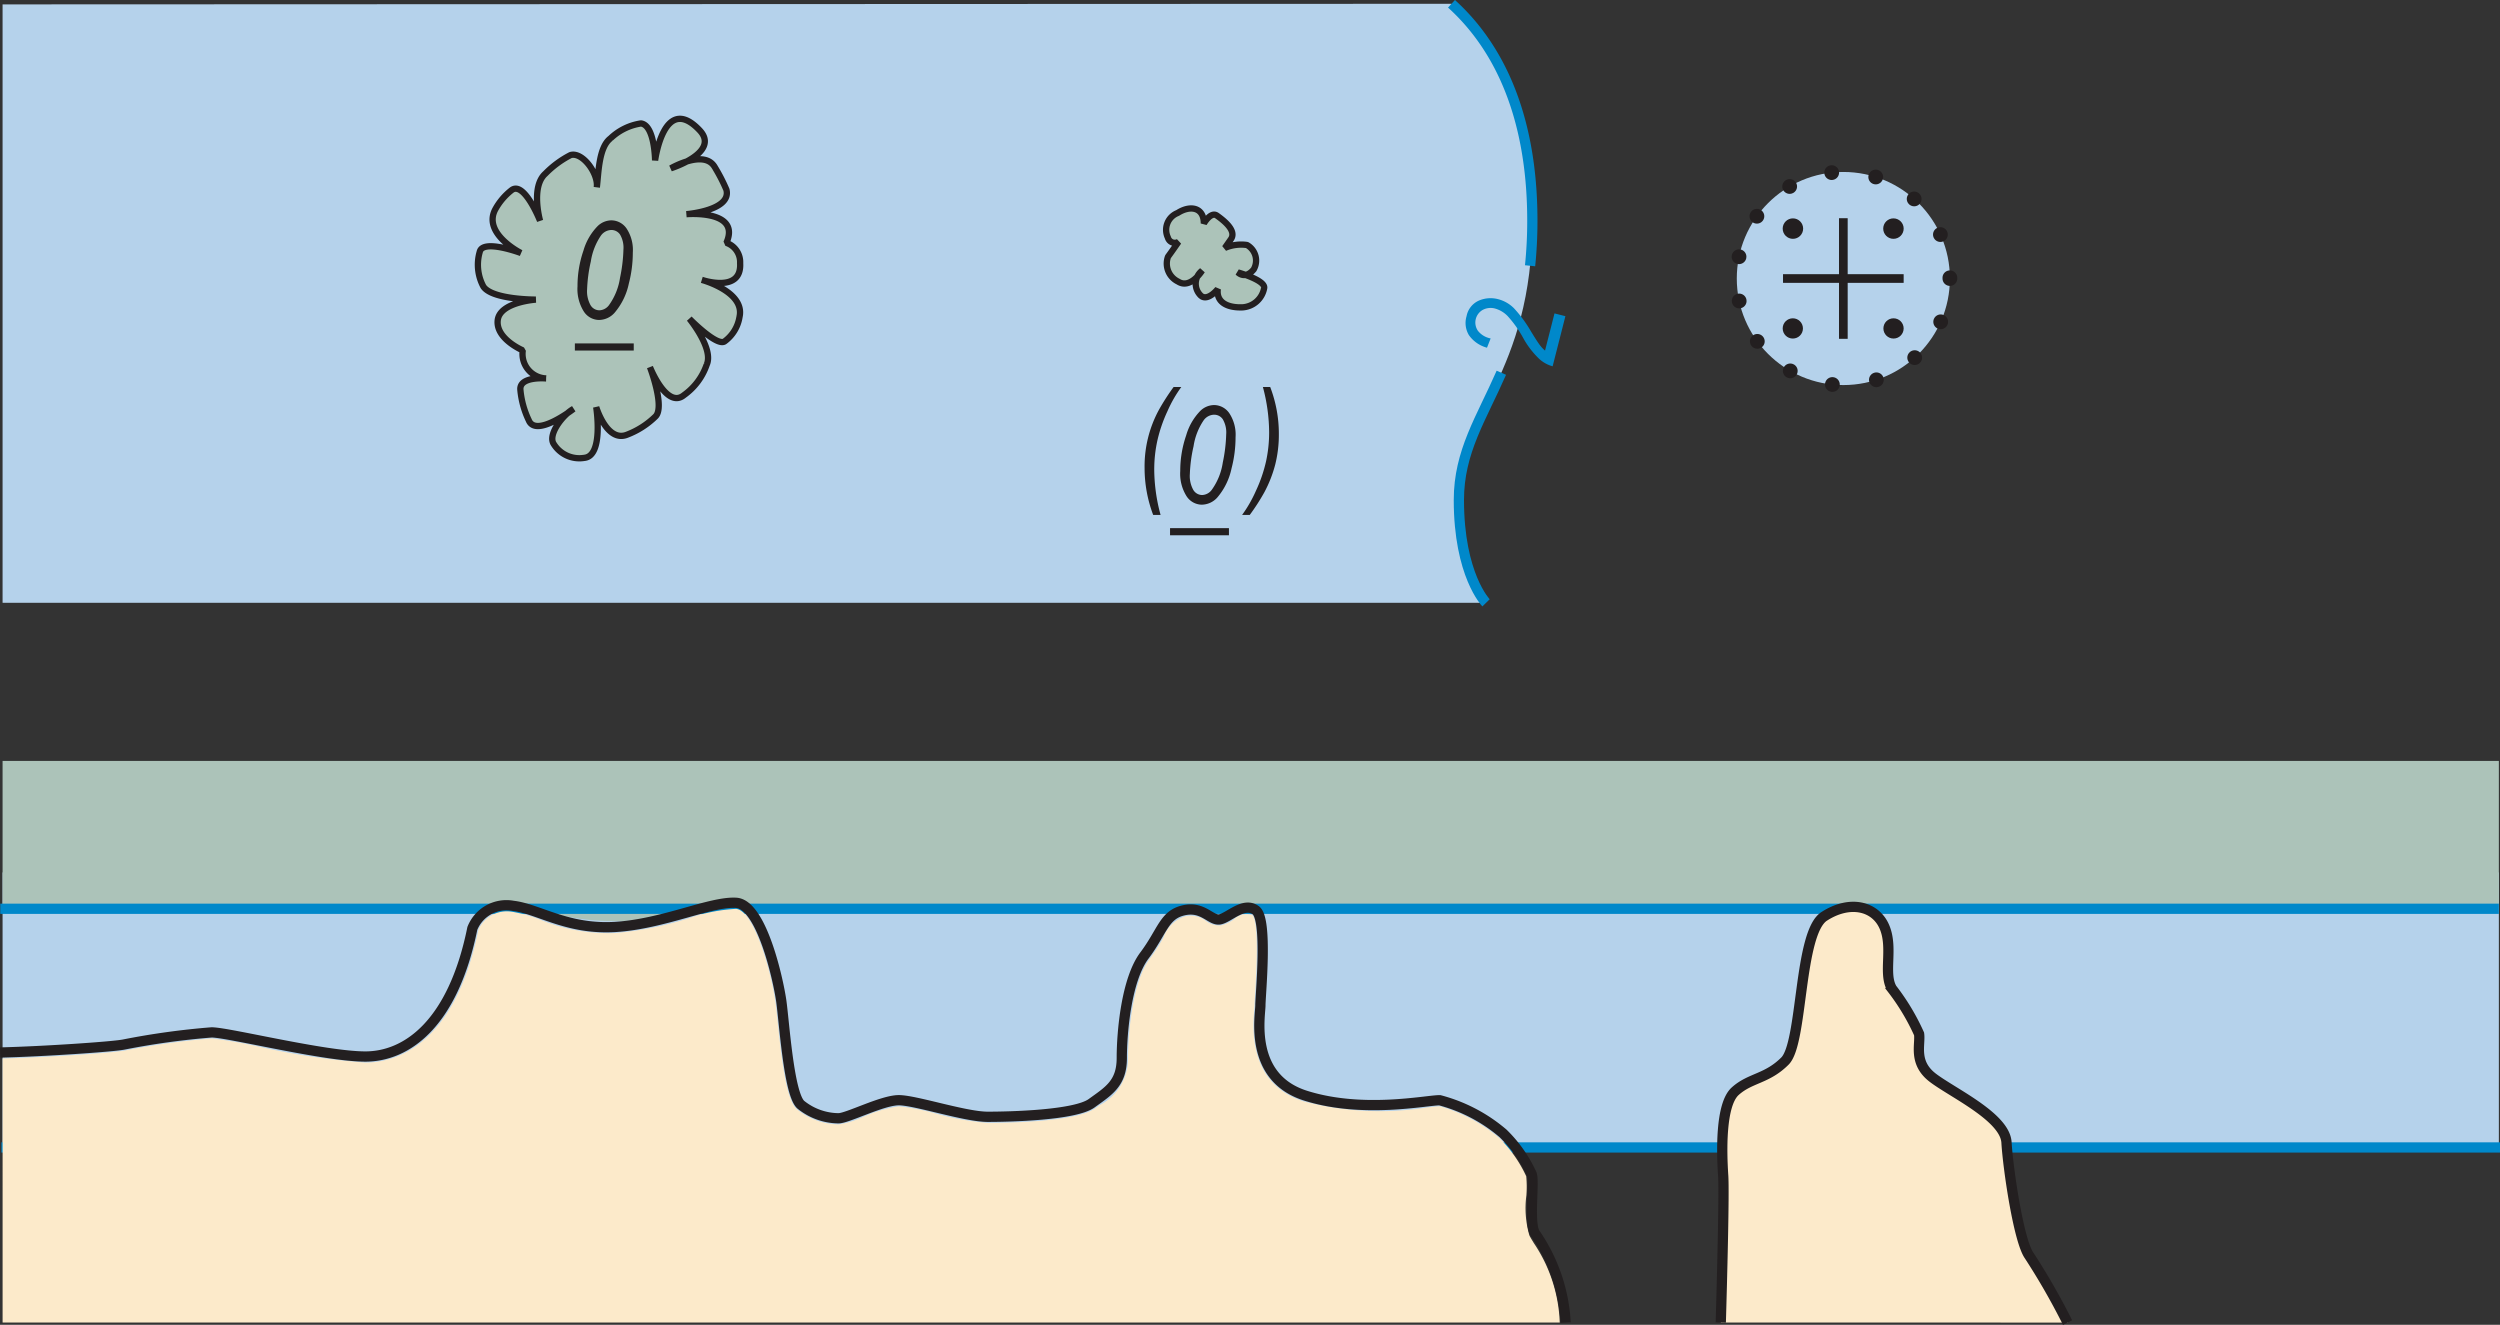
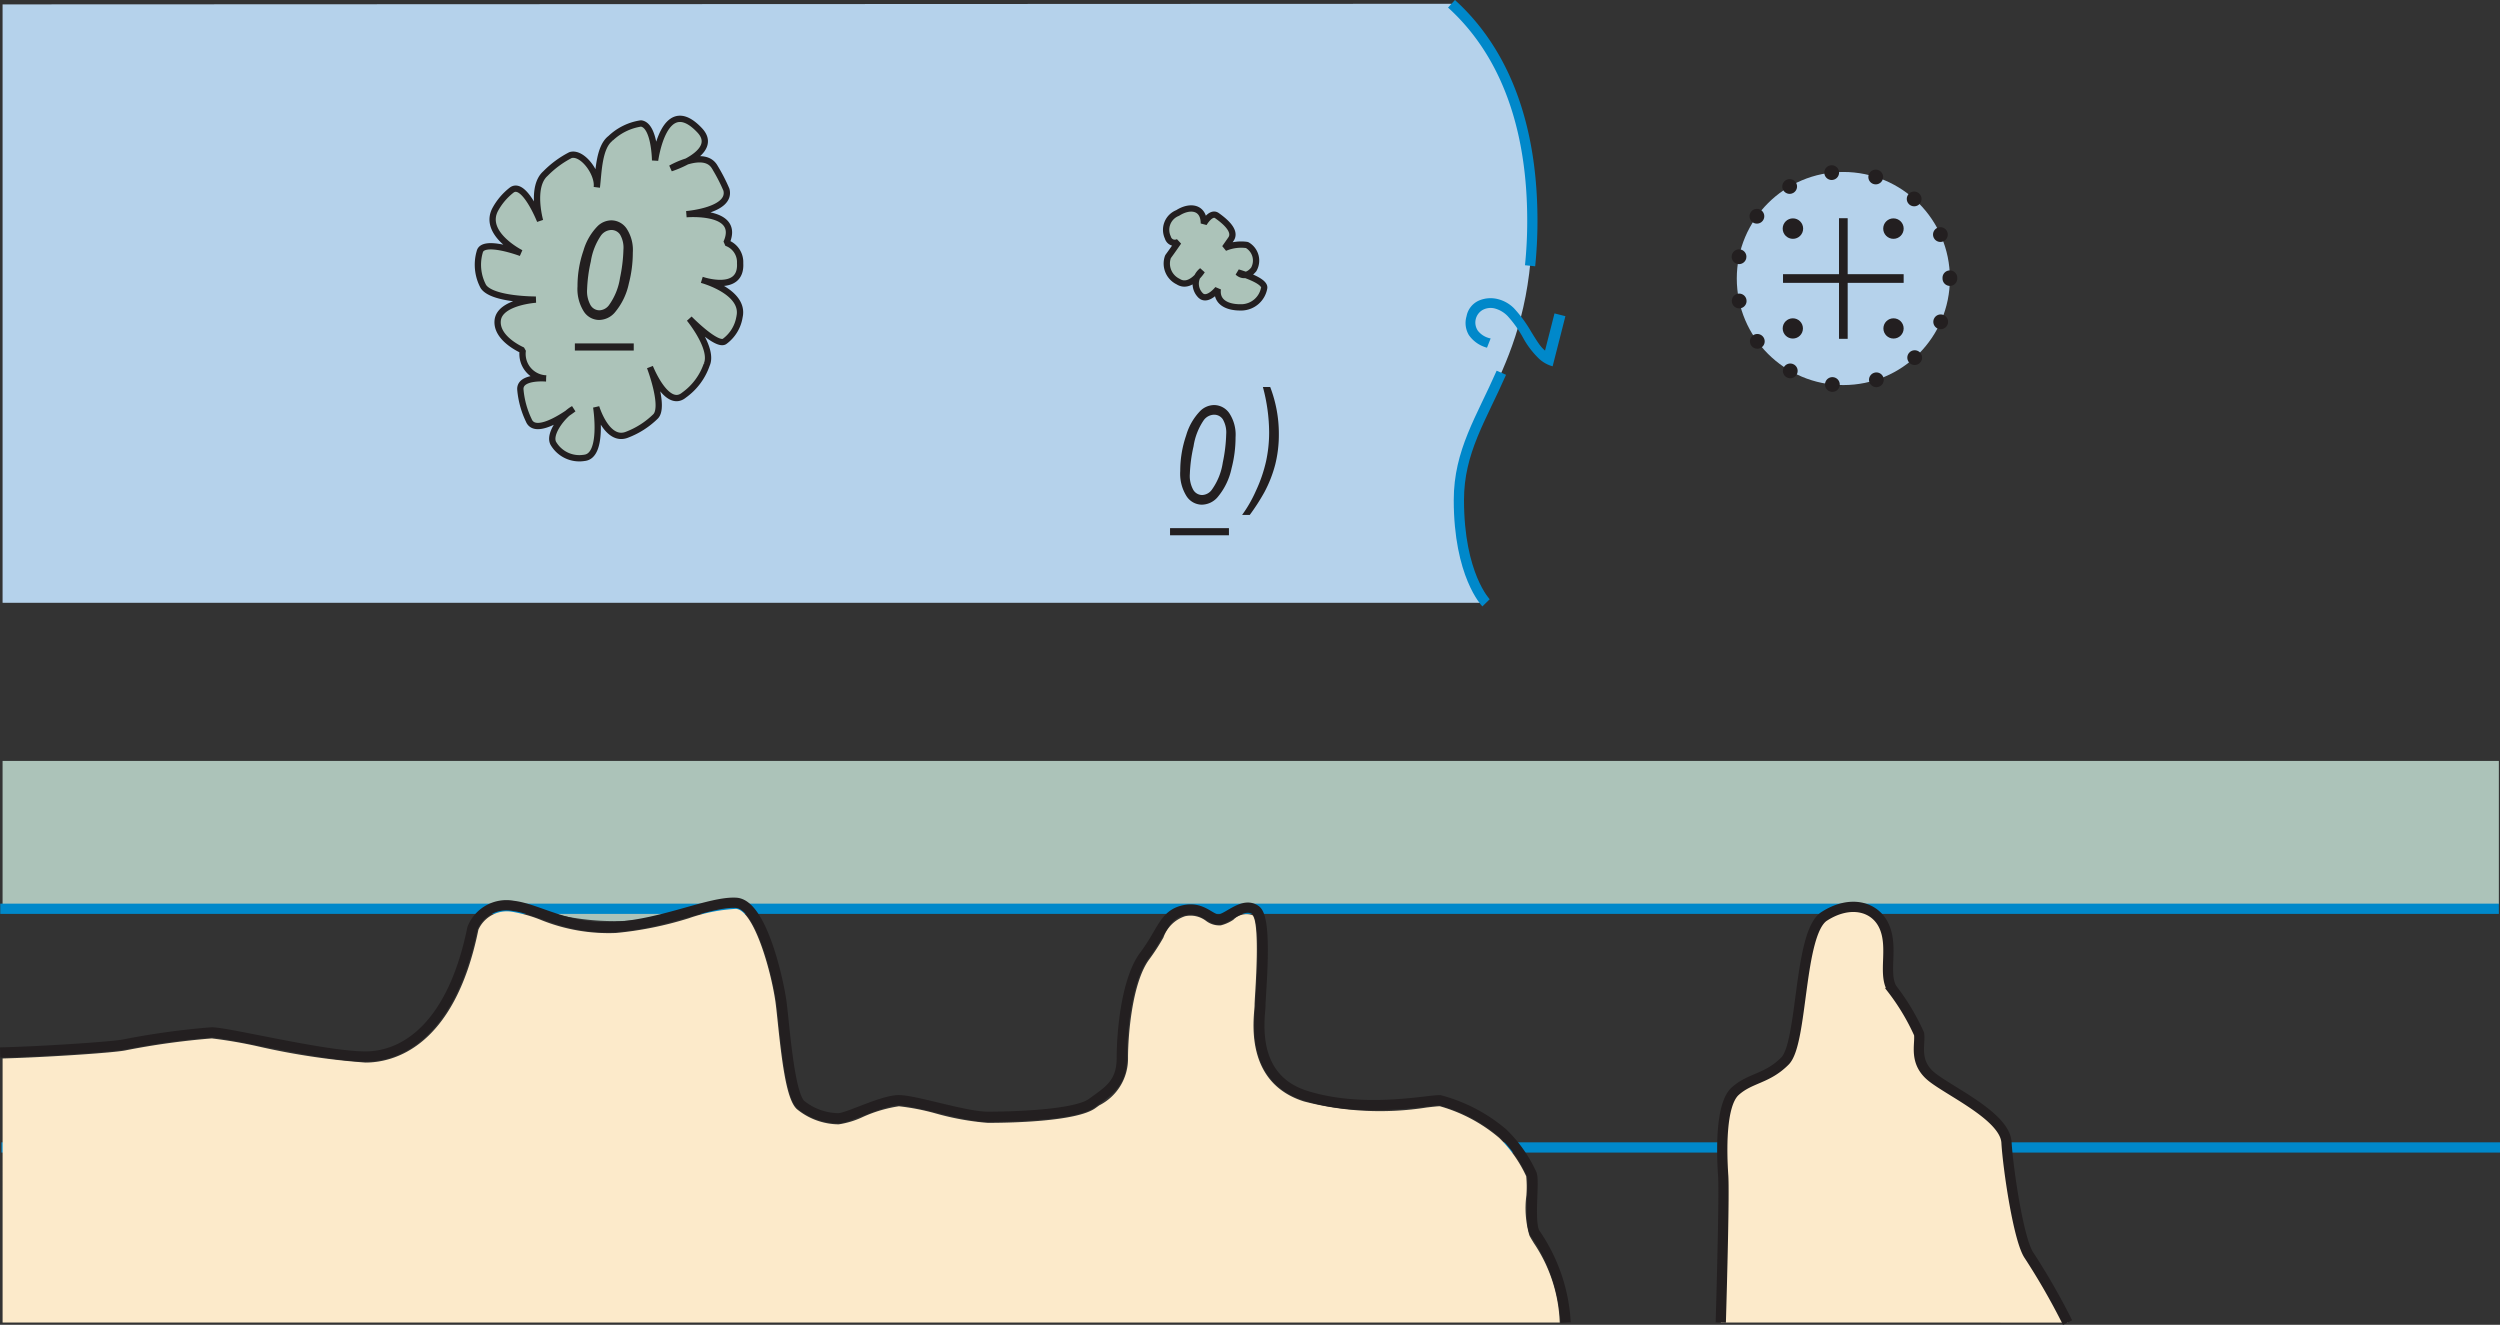
<svg xmlns="http://www.w3.org/2000/svg" id="Layer_1" data-name="Layer 1" viewBox="0 0 121.959 64.628">
  <rect x="0" y="0" width="121.959" height="64.628" fill="#333333" stroke="none" />
  <defs>
    <style>.cls-1{fill:#b5d2eb;}.cls-10,.cls-2,.cls-8{fill:#acc3b9;}.cls-11,.cls-14,.cls-3,.cls-4,.cls-6,.cls-9{fill:none;}.cls-10,.cls-12,.cls-14,.cls-3,.cls-4,.cls-8,.cls-9{stroke:#231f20;}.cls-3{stroke-linecap:round;stroke-width:0.72px;stroke-dasharray:0.001 2.174;}.cls-4{stroke-width:0.423px;}.cls-5{fill:#231f20;}.cls-6{stroke:#0088ca;}.cls-12,.cls-14,.cls-6{stroke-miterlimit:10;stroke-width:0.5px;}.cls-7{fill:#0088ca;}.cls-10,.cls-8{stroke-linejoin:bevel;stroke-width:0.307px;}.cls-9{stroke-width:0.348px;}.cls-10{fill-rule:evenodd;}.cls-12,.cls-13{fill:#fceaca;}</style>
  </defs>
  <title>k12-chs</title>
-   <rect class="cls-1" x="0.126" y="42.56" width="121.777" height="13.227" />
  <path class="cls-2" d="M121.897,36.935H0.12v6.993H25.415c3.398,1.174,5.944,1.016,9.771,0h22.953a2.728,2.728,0,0,0,2.79,0h60.968V36.935Z" transform="translate(0.006 0.185)" />
  <circle class="cls-1" cx="89.925" cy="13.587" r="5.198" />
  <circle class="cls-3" cx="89.925" cy="13.587" r="5.198" />
  <line class="cls-4" x1="89.925" y1="10.645" x2="89.925" y2="16.529" />
  <line class="cls-4" x1="86.982" y1="13.587" x2="92.867" y2="13.587" />
  <circle class="cls-5" cx="87.465" cy="11.152" r="0.499" />
  <circle class="cls-5" cx="92.369" cy="11.152" r="0.499" />
  <circle class="cls-5" cx="87.46" cy="16.022" r="0.494" />
  <circle class="cls-5" cx="92.373" cy="16.022" r="0.494" />
  <path class="cls-1" d="M0.12,0.029L70.803,0c0.283,0.758,3.944,2.319,3.944,10.581,0,7.551-3.584,9.342-3.584,13.626,0,3.661,1.325,5.016,1.325,5.016H0.12V0.029Z" transform="translate(0.006 0.185)" />
  <path class="cls-6" d="M73.235,17.999c-0.979,2.236-2.072,3.842-2.072,6.208,0,3.661,1.325,5.016,1.325,5.016" transform="translate(0.006 0.185)" />
  <path class="cls-6" d="M70.803,0c1.534,1.392,3.944,4.385,3.944,10.581a21.364,21.364,0,0,1-.11,2.199" transform="translate(0.006 0.185)" />
  <path class="cls-7" d="M75.828,15.104l0.532,0.135-0.623,2.445a1.566,1.566,0,0,1-.673-0.379,4.22,4.22,0,0,1-.756-0.989,5.497,5.497,0,0,0-.767-1.083,1.37,1.37,0,0,0-.595-0.361,0.822,0.822,0,0,0-.614.058,0.709,0.709,0,0,0-.241,1.021,1.031,1.031,0,0,0,.622.374l-0.178.452a1.569,1.569,0,0,1-.884-0.616,1.153,1.153,0,0,1-.113-0.921,1.043,1.043,0,0,1,.599-0.76,1.442,1.442,0,0,1,.941-0.07,1.685,1.685,0,0,1,.768.438,6.284,6.284,0,0,1,.834,1.133c0.208,0.341.352,0.563,0.433,0.668a1.772,1.772,0,0,0,.253.27Z" transform="translate(0.006 0.185)" />
  <path class="cls-8" d="M31.952,7.642S32.386,4.324,34.126,6.172C35.148,7.259,32.719,8.026,32.719,8.026s1.663-.966,2.158-0.034a8.419,8.419,0,0,1,.554,1.077c0.263,1.019-1.953,1.195-1.953,1.195s2.68-.234,1.952,1.398a0.995,0.995,0,0,1,.67.991c0.087,1.485-1.865.816-1.865,0.816s2.116,0.571,1.835,1.806a1.837,1.837,0,0,1-.728,1.195c-0.381.259-1.718-1.107-1.718-1.107s1.204,1.466.845,2.244a3.03,3.03,0,0,1-1.106,1.482c-0.846.702-1.662-1.366-1.662-1.366s0.754,1.972.261,2.418a4.039,4.039,0,0,1-1.373.878c-0.985.403-1.51-1.344-1.51-1.344s0.379,2.389-.582,2.476a1.468,1.468,0,0,1-1.486-.67c-0.321-.466.467-1.456,0.962-1.719,0,0-1.835,1.427-2.185.553a4.341,4.341,0,0,1-.408-1.486c-0.058-.67,1.253-0.553,1.253-0.553a1.195,1.195,0,0,1-1.136-1.369s-1.311-.554-1.224-1.457,1.864-1.019,1.864-1.019-2.14.01-2.564-.641a2.248,2.248,0,0,1-.175-1.69c0.146-.641,2.01.058,2.01,0.058s-1.883-.943-1.253-2.127a3.031,3.031,0,0,1,.787-0.932c0.612-.495,1.398,1.486,1.398,1.486s-0.467-1.66.262-2.301a4.743,4.743,0,0,1,1.224-.903c0.582-.175,1.369.902,1.282,1.573,0.087-.67.087-1.952,0.67-2.389a2.734,2.734,0,0,1,1.486-.728C31.934,5.923,31.952,7.642,31.952,7.642Z" transform="translate(0.006 0.185)" />
  <line class="cls-9" x1="28.044" y1="16.927" x2="30.916" y2="16.927" />
  <path class="cls-5" d="M28.167,13.781a5.296,5.296,0,0,1,.289-1.738,2.824,2.824,0,0,1,.698-1.203,0.98,0.98,0,0,1,.663-0.276,0.91,0.91,0,0,1,.743.398,1.904,1.904,0,0,1,.305,1.173,6.007,6.007,0,0,1-.195,1.516,3.205,3.205,0,0,1-.695,1.422,1.03,1.03,0,0,1-.766.351,0.897,0.897,0,0,1-.735-0.414A2.055,2.055,0,0,1,28.167,13.781Zm0.468,0.147a1.391,1.391,0,0,0,.17.778,0.506,0.506,0,0,0,.43.247,0.611,0.611,0,0,0,.483-0.275,3.049,3.049,0,0,0,.523-1.311,7.609,7.609,0,0,0,.166-1.369,1.278,1.278,0,0,0-.164-0.739,0.506,0.506,0,0,0-.427-0.224,0.642,0.642,0,0,0-.506.272,3.064,3.064,0,0,0-.494,1.267A7.207,7.207,0,0,0,28.635,13.928Z" transform="translate(0.006 0.185)" />
  <line class="cls-9" x1="57.079" y1="25.939" x2="59.952" y2="25.939" />
-   <path class="cls-5" d="M56.25,24.935a6.494,6.494,0,0,1-.419-2.286,5.772,5.772,0,0,1,.705-2.851,10.894,10.894,0,0,1,.711-1.104H57.623a6.286,6.286,0,0,0-.678,1.185,7.056,7.056,0,0,0-.492,1.435,6.575,6.575,0,0,0-.151,1.406,8.54,8.54,0,0,0,.309,2.214H56.25Z" transform="translate(0.006 0.185)" />
  <path class="cls-5" d="M57.571,22.792a5.296,5.296,0,0,1,.289-1.738,2.824,2.824,0,0,1,.698-1.203,0.98,0.98,0,0,1,.663-0.276,0.91,0.91,0,0,1,.743.398,1.904,1.904,0,0,1,.305,1.173,6.007,6.007,0,0,1-.195,1.516,3.205,3.205,0,0,1-.695,1.422,1.03,1.03,0,0,1-.766.351,0.897,0.897,0,0,1-.735-0.414A2.055,2.055,0,0,1,57.571,22.792Zm0.468,0.147a1.391,1.391,0,0,0,.17.778,0.506,0.506,0,0,0,.43.247A0.611,0.611,0,0,0,59.123,23.689a3.049,3.049,0,0,0,.523-1.311,7.609,7.609,0,0,0,.166-1.369A1.278,1.278,0,0,0,59.647,20.27a0.506,0.506,0,0,0-.427-0.224,0.642,0.642,0,0,0-.506.272,3.064,3.064,0,0,0-.494,1.267A7.207,7.207,0,0,0,58.039,22.939Z" transform="translate(0.006 0.185)" />
  <path class="cls-5" d="M61.959,18.695a6.373,6.373,0,0,1,.422,2.286,5.998,5.998,0,0,1-.176,1.493,6.128,6.128,0,0,1-.532,1.357,10.278,10.278,0,0,1-.711,1.104h-0.373a6.395,6.395,0,0,0,.677-1.184,7,7,0,0,0,.492-1.437,6.591,6.591,0,0,0,.149-1.396,8.622,8.622,0,0,0-.305-2.224h0.357Z" transform="translate(0.006 0.185)" />
  <path class="cls-10" d="M57.486,11.613a0.353,0.353,0,0,1-.521-0.214,0.88,0.88,0,0,1,.478-1.193c0.596-.384,1.279-0.298,1.279.511,0,0,.341-0.597.639-0.384s0.98,0.725.682,1.151l-0.298.426a2.038,2.038,0,0,1,1.082-.143A0.871,0.871,0,0,1,61.154,12.96c-0.426.511-.77,0.145-0.77,0.145s1.364,0.384,1.279.767a1.144,1.144,0,0,1-1.066.937c-0.799.026-1.279-.298-1.193-0.895,0,0-.469.597-0.81,0.341a0.805,0.805,0,0,1,.042-1.236s-0.569.917-1.166,0.534a0.975,0.975,0,0,1-.496-1.216C57.176,12.063,57.486,11.613,57.486,11.613Z" transform="translate(0.006 0.185)" />
  <line class="cls-6" x1="121.903" y1="44.333" x2="0.013" y2="44.333" />
  <rect class="cls-11" x="0.009" y="0.186" width="121.89" height="64.332" />
  <line class="cls-6" x1="121.959" y1="55.977" x2="0.069" y2="55.977" />
  <path class="cls-12" d="M83.94,64.333c0.057-1.983.174-6.325,0.117-7.17-0.074-1.103-.147-3.454.588-4.116s1.543-.588,2.425-1.47c0.882-.882.662-6.248,1.912-7.057s2.5-.514,2.941.514-0.073,2.279.368,3.014a10.883,10.883,0,0,1,1.323,2.206c0.074,0.514-.293,1.396.662,2.132,0.955,0.735,3.529,1.912,3.602,3.161s0.586,4.778,1.102,5.513a33.167,33.167,0,0,1,1.877,3.275" transform="translate(0.006 0.185)" />
  <path class="cls-13" d="M74.825,60.466c-0.095-.156-0.172-0.282-0.22-0.378a4.765,4.765,0,0,1-.149-1.954,5.286,5.286,0,0,0-.008-0.936,6.273,6.273,0,0,0-1.319-1.873,7.689,7.689,0,0,0-2.892-1.543c-0.116,0-.347.027-0.639,0.06a14.713,14.713,0,0,1-5.991-.295c-2.716-.858-2.498-3.575-2.426-4.468,0.008-.097.015-0.173,0.015-0.223,0-.099.013-0.308,0.03-0.589,0.179-2.885.025-3.663-.135-3.808a0.891,0.891,0,0,0-.927.224,1.953,1.953,0,0,1-.61.274,1.067,1.067,0,0,1-.729-0.22,1.245,1.245,0,0,0-1.018-.225,1.672,1.672,0,0,0-1.058,1.041,10.325,10.325,0,0,1-.683,1.055c-0.825,1.099-1.043,3.635-1.043,4.823a2.551,2.551,0,0,1-1.406,2.309l-0.186.134c-0.918.667-4.247,0.719-5.246,0.719a13.216,13.216,0,0,1-2.543-.46,11.252,11.252,0,0,0-1.794-.35,6.647,6.647,0,0,0-1.758.52,4.242,4.242,0,0,1-1.182.362,3.264,3.264,0,0,1-2.032-.735c-0.507-.443-0.729-2.213-0.947-4.306-0.041-.394-0.076-0.727-0.107-0.945-0.229-1.597-1.069-4.476-1.931-4.526a8.321,8.321,0,0,0-2.287.455,17.272,17.272,0,0,1-3.558.721,8.805,8.805,0,0,1-3.696-.649,6.654,6.654,0,0,0-1.355-.382,1.522,1.522,0,0,0-1.662.868c-1.188,5.853-4.248,6.485-5.508,6.485a34.749,34.749,0,0,1-5.227-.786,22.512,22.512,0,0,0-2.271-.392,36.901,36.901,0,0,0-4.2.581c-0.536.119-3.966,0.345-6.006,0.397V64.333H76.083A7.369,7.369,0,0,0,74.825,60.466Z" transform="translate(0.006 0.185)" />
  <path class="cls-14" d="M0,51.16c2.063-.048,5.558-0.283,6.055-0.393a37.284,37.284,0,0,1,4.264-.588c0.809,0,5.513,1.177,7.498,1.177s4.264-1.544,5.219-6.249a1.789,1.789,0,0,1,1.985-1.102c1.25,0.147,2.647,1.176,4.999,1.029,2.352-.147,4.631-1.25,5.881-1.177s2.058,3.75,2.205,4.779,0.368,4.558.956,5.072a2.967,2.967,0,0,0,1.837.661c0.442,0,2.132-.882,2.941-0.882s3.234,0.809,4.337.809,4.264-.075,5.072-0.662,1.47-.954,1.47-2.204,0.22-3.824,1.102-4.999,0.955-1.986,1.911-2.206,1.324,0.515,1.764.442c0.441-.074,1.176-0.883,1.764-0.442s0.221,4.117.221,4.632-0.587,3.528,2.206,4.41,5.88,0.221,6.542.221a7.839,7.839,0,0,1,3.088,1.617,6.585,6.585,0,0,1,1.397,1.985c0.147,0.368-.147,2.279.147,2.867a8.43,8.43,0,0,1,1.509,4.377" transform="translate(0.006 0.185)" />
</svg>